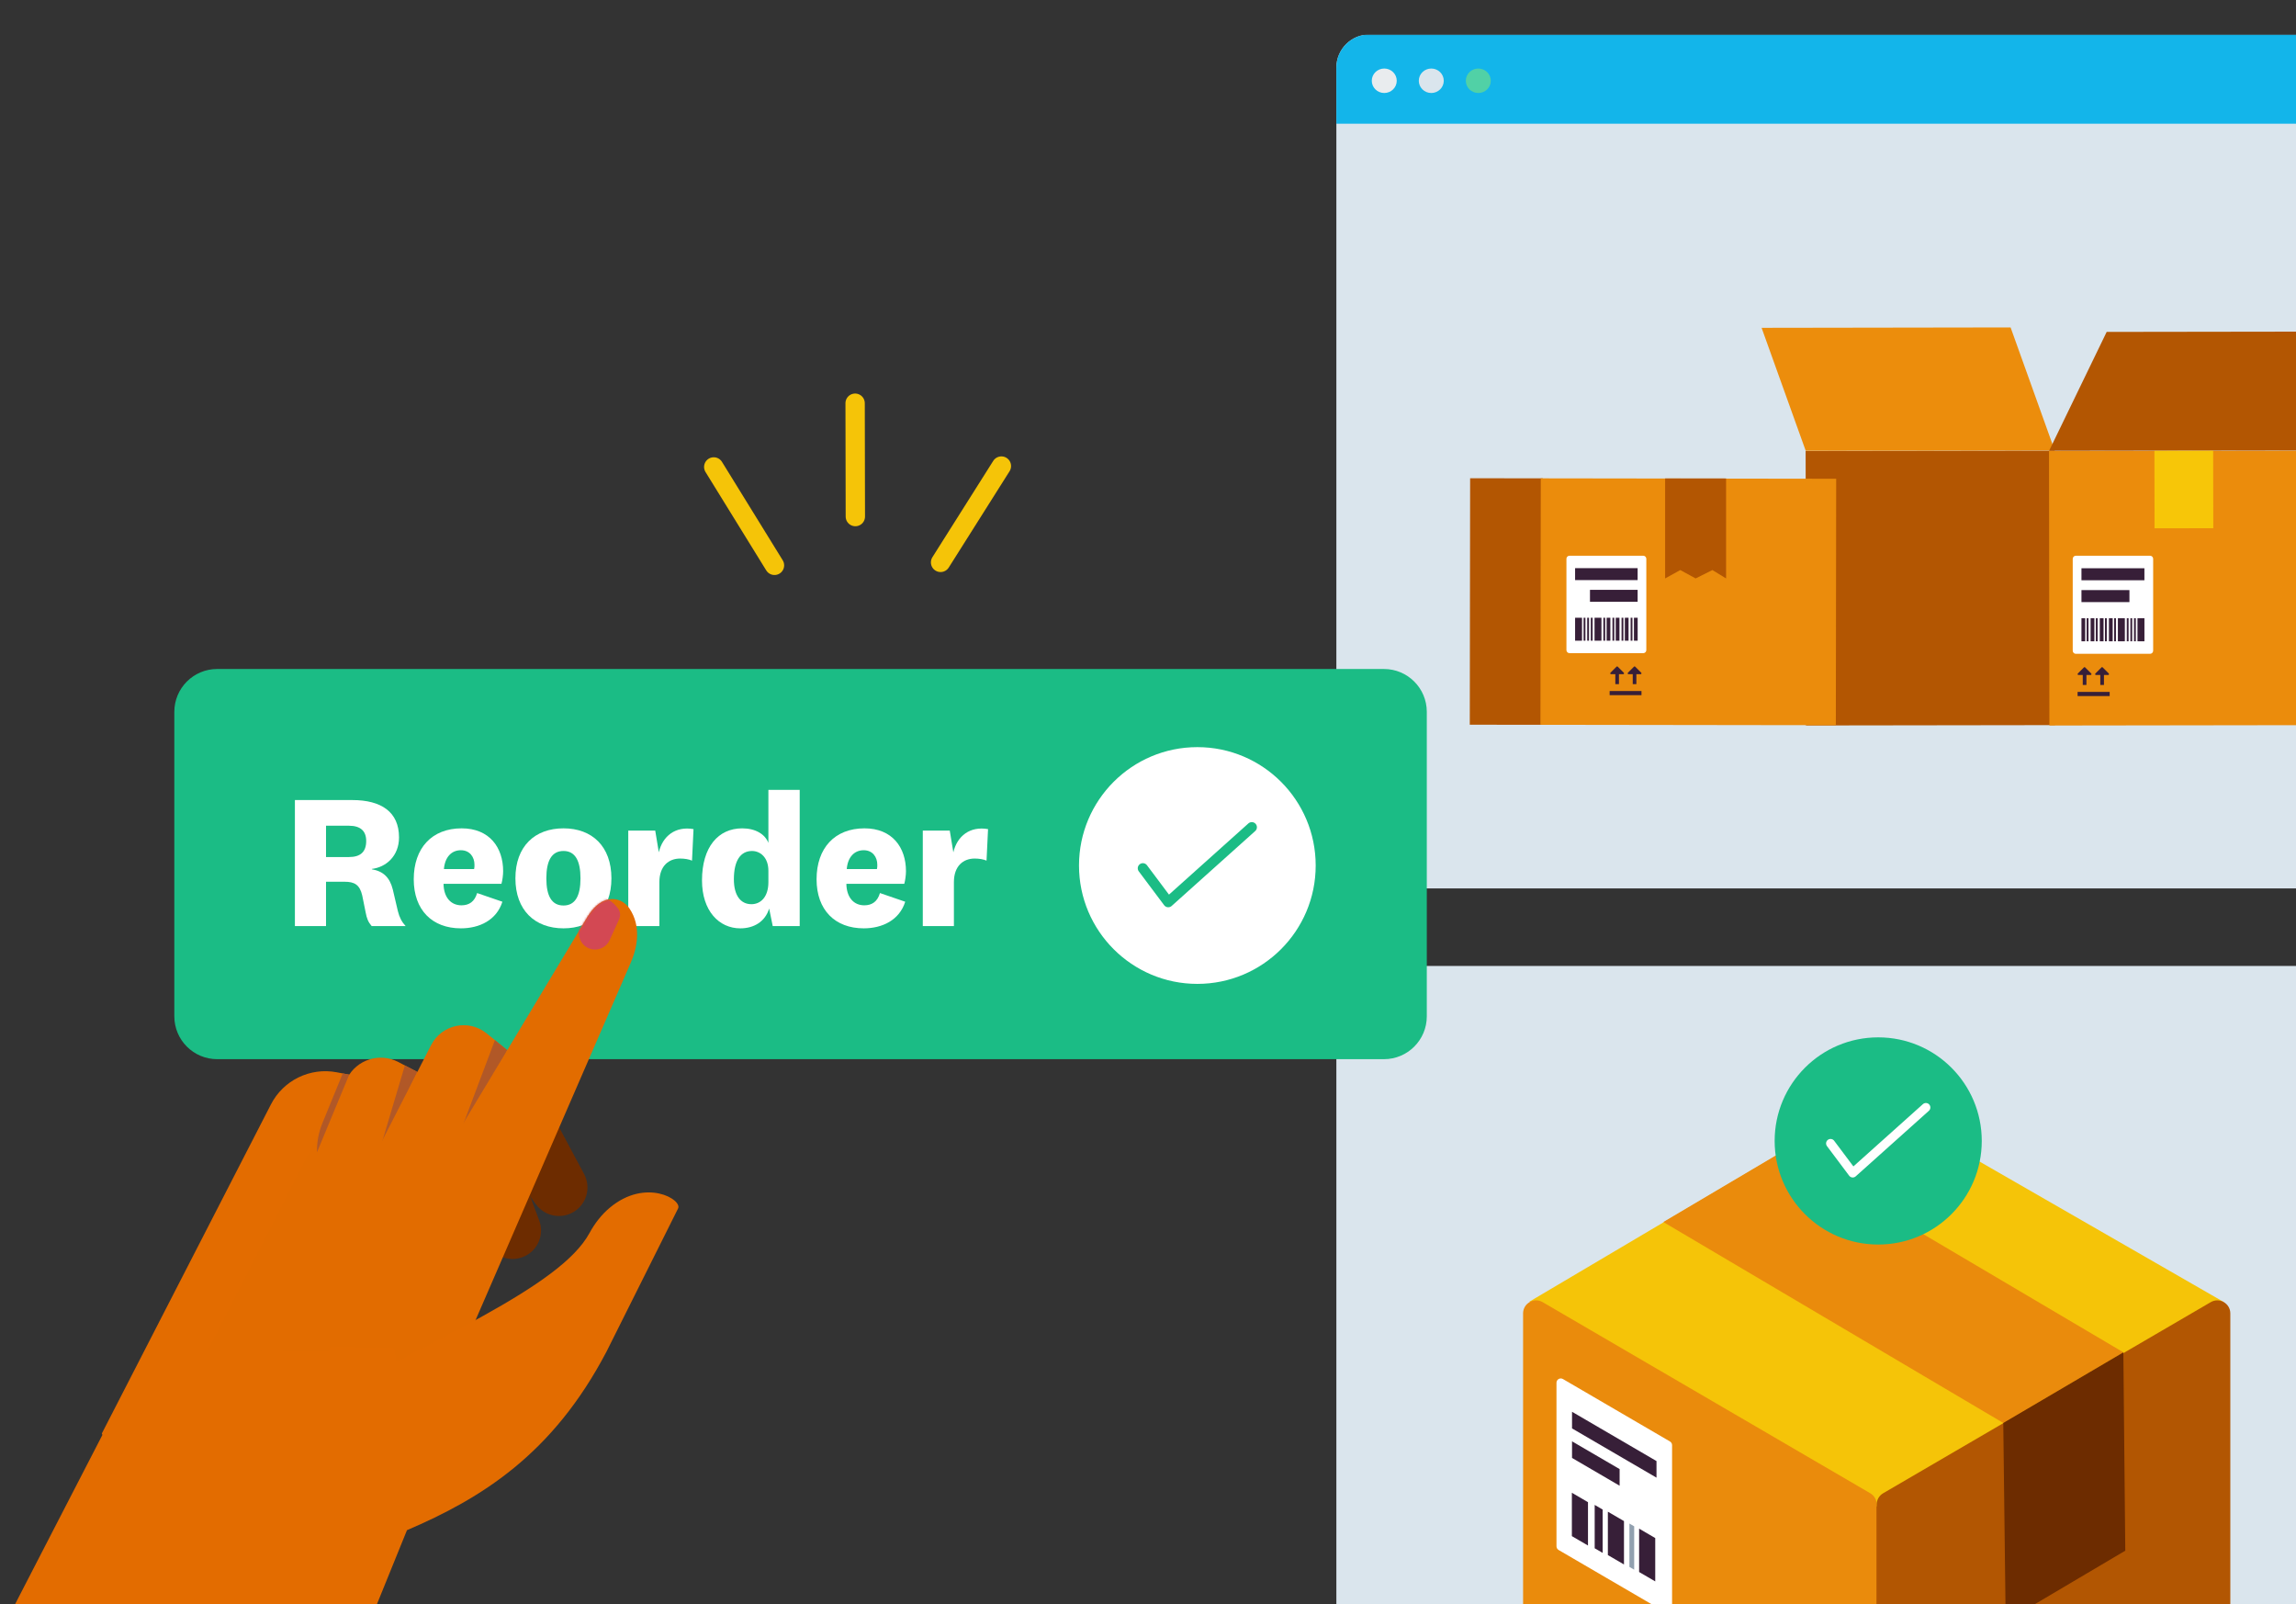
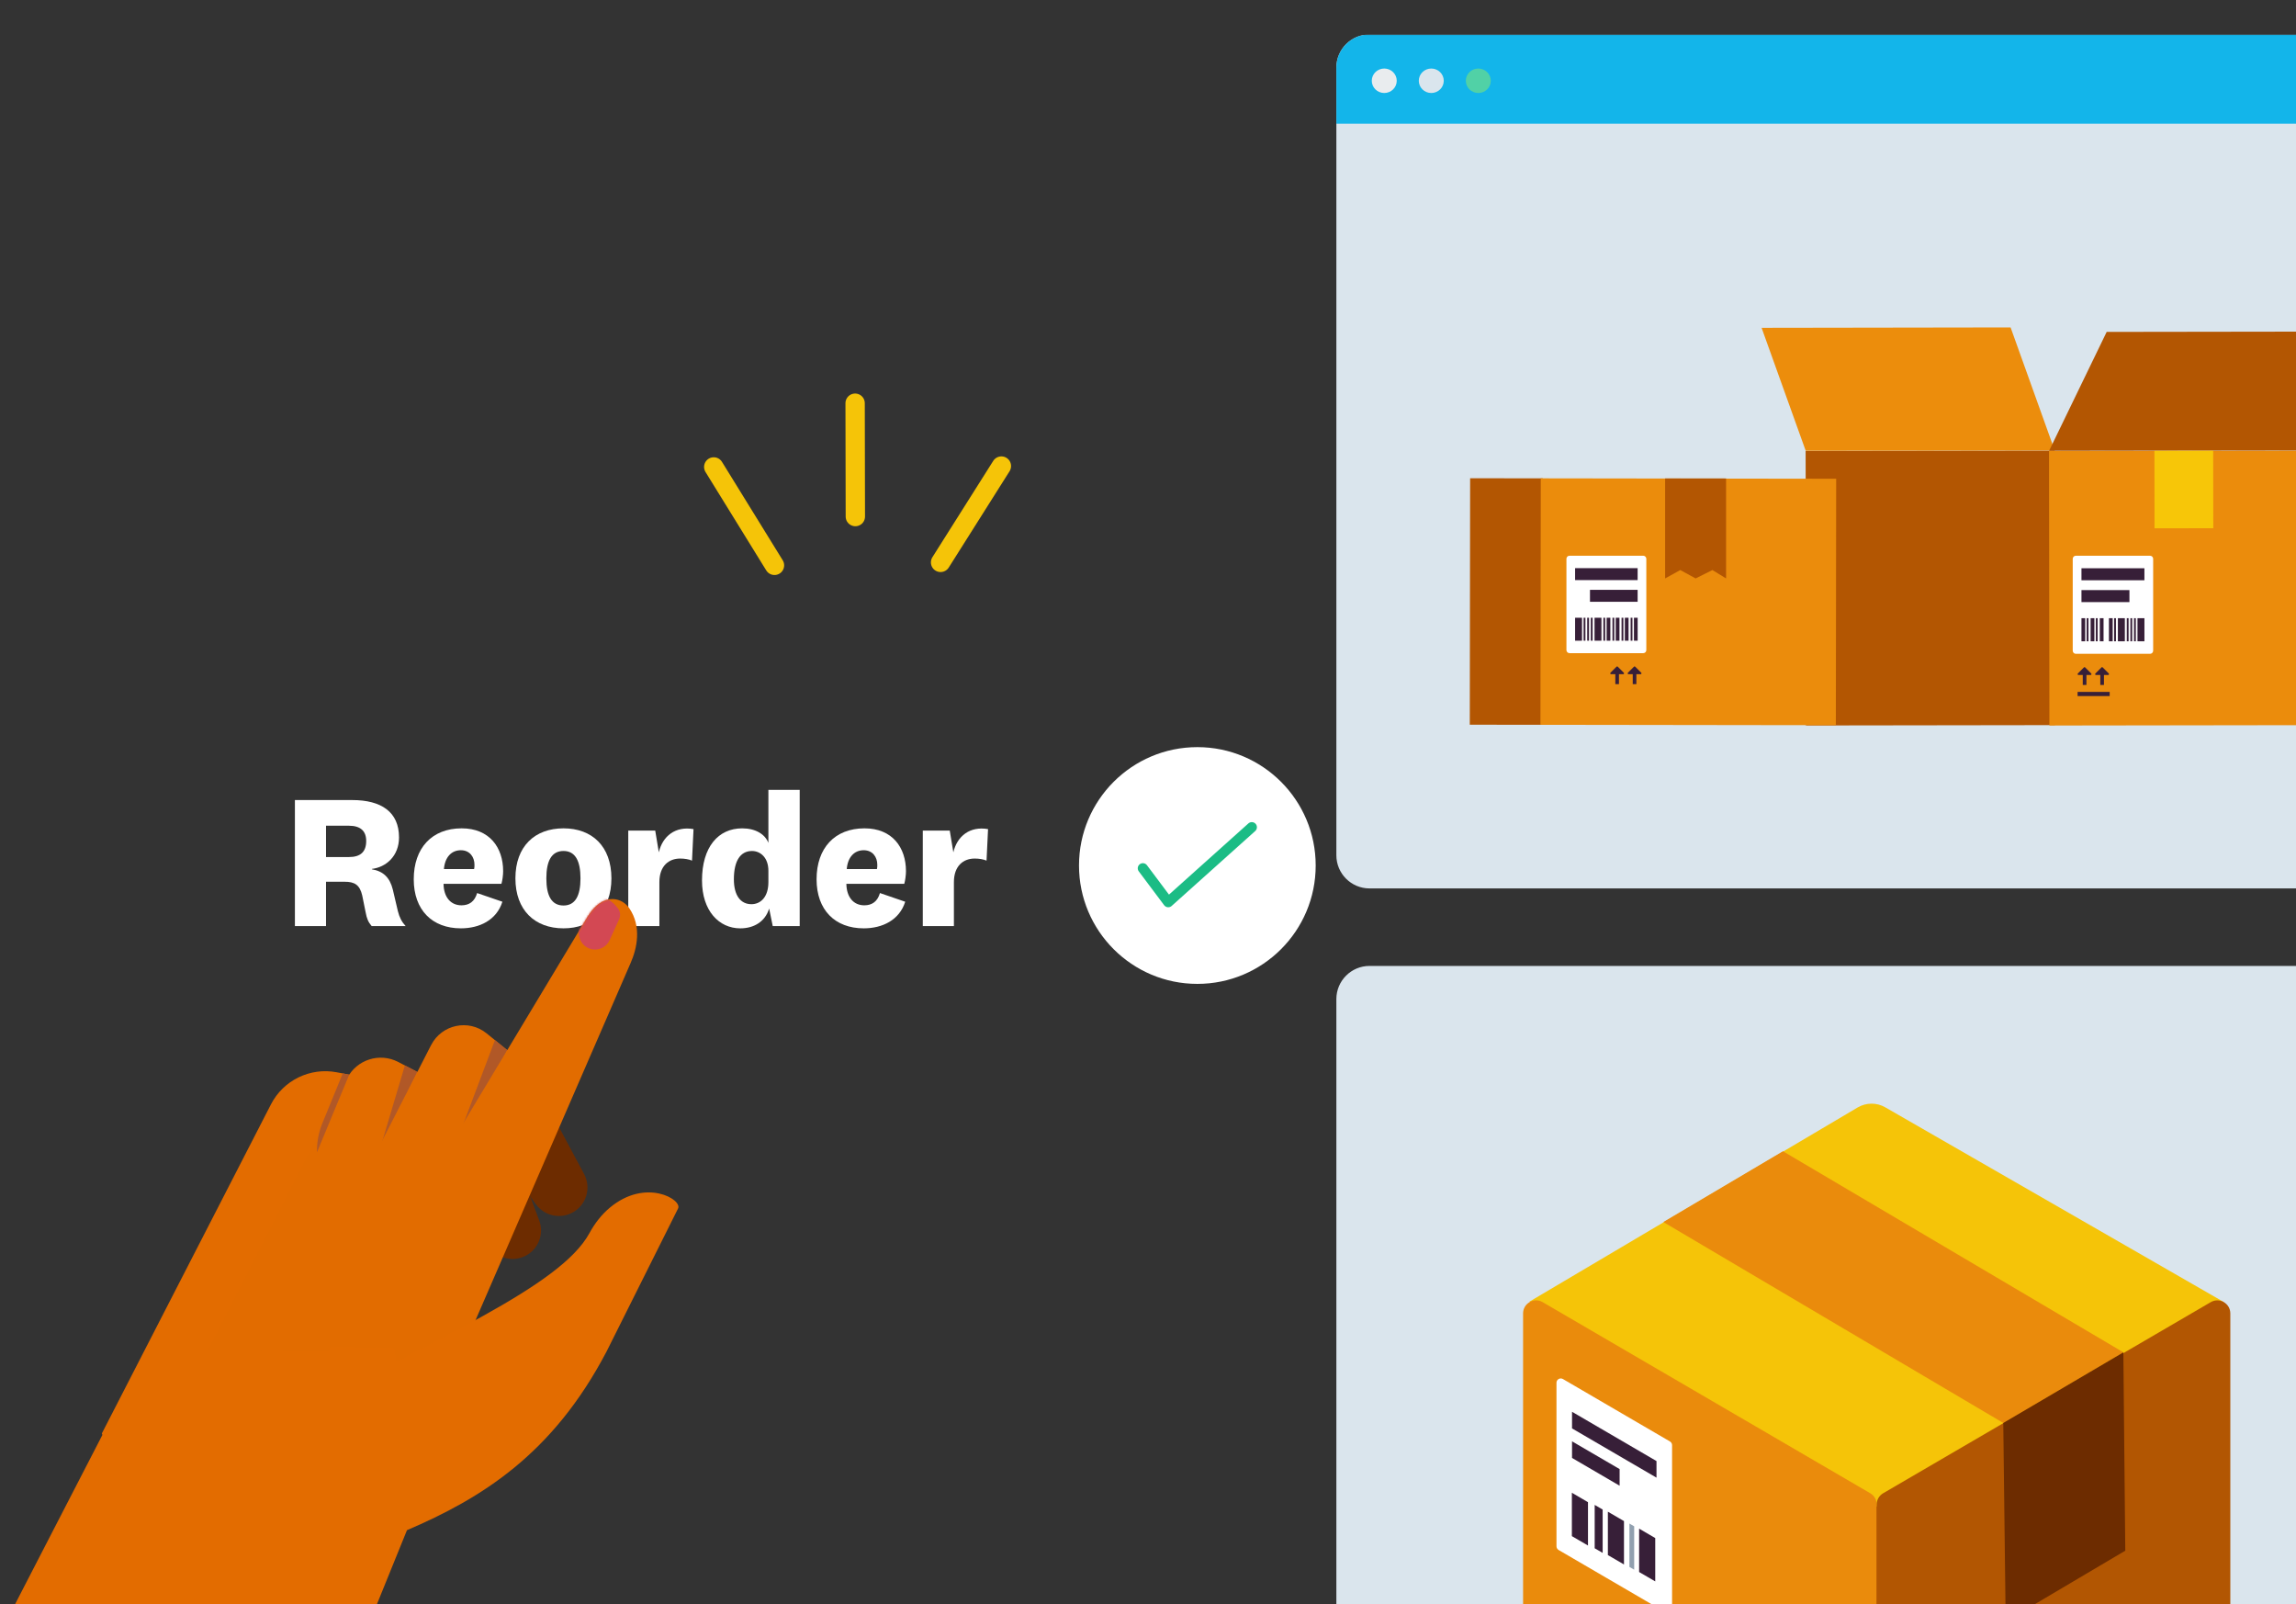
<svg xmlns="http://www.w3.org/2000/svg" width="1134" height="792" viewBox="0 0 1134 792" fill="none">
  <rect x="0" y="0" width="1134" height="792" fill="#333333" stroke="none" />
  <g clip-path="url(#clip0_317_70214)">
    <mask id="mask0_317_70214" style="mask-type:luminance" maskUnits="userSpaceOnUse" x="-87" y="17" width="1279" height="882">
      <path d="M1191.45 17H-87V898.598H1191.45V17Z" fill="white" />
    </mask>
    <g mask="url(#mask0_317_70214)">
      <mask id="mask1_317_70214" style="mask-type:luminance" maskUnits="userSpaceOnUse" x="-88" y="17" width="1280" height="882">
        <path d="M1191.45 17H-87.001V898.598H1191.45V17Z" fill="white" />
      </mask>
      <g mask="url(#mask1_317_70214)">
        <path d="M1175.07 898.598H676.402C667.366 898.598 660.03 891.263 660.03 882.226V493.306C660.03 484.269 667.366 476.934 676.402 476.934H1175.07C1184.11 476.934 1191.45 484.269 1191.45 493.306V882.226C1191.45 891.263 1184.11 898.598 1175.07 898.598Z" fill="#DAE5ED" />
        <path d="M1175.07 438.664H676.402C667.366 438.664 660.03 431.329 660.03 422.292V33.372C660.03 24.335 667.366 17 676.402 17H1175.07C1184.11 17 1191.45 24.335 1191.45 33.372V422.292C1191.45 431.329 1184.11 438.664 1175.07 438.664Z" fill="#DAE5ED" />
        <path d="M1175.07 17H676.402C667.366 17 660.03 24.335 660.03 33.372V61.091H1191.45V33.372C1191.45 24.335 1184.11 17 1175.07 17Z" fill="#13B5EA" />
        <path d="M689.856 39.88C689.856 43.22 687.094 45.92 683.691 45.92C680.289 45.92 677.526 43.22 677.526 39.88C677.526 36.54 680.289 33.84 683.691 33.84C687.094 33.84 689.856 36.54 689.856 39.88Z" fill="#E9ECEE" />
        <path d="M713.08 39.88C713.08 43.22 710.317 45.92 706.915 45.92C703.512 45.92 700.75 43.22 700.75 39.88C700.75 36.54 703.512 33.84 706.915 33.84C710.317 33.84 713.08 36.54 713.08 39.88Z" fill="#DAE5ED" />
        <path d="M736.303 39.88C736.303 43.22 733.541 45.92 730.139 45.92C726.736 45.92 723.974 43.22 723.974 39.88C723.974 36.54 726.736 33.84 730.139 33.84C733.541 33.84 736.303 36.54 736.303 39.88Z" fill="#51D1A6" />
        <path d="M1014.78 222.487L891.805 222.658L891.994 358.208L1014.96 358.036L1014.78 222.487Z" fill="#B35602" />
        <path d="M993.046 161.68L870.06 161.867L891.847 222.58L1014.82 222.408L993.046 161.68Z" fill="#EC8D0C" />
        <path d="M1134.98 222.508L1012.01 222.68L1012.2 358.23L1135.17 358.058L1134.98 222.508Z" fill="#EB8C0C" />
        <path d="M1163.46 163.709L1040.49 163.881L1012.05 222.58L1135.03 222.408L1163.46 163.709Z" fill="#B35602" />
        <path d="M1093.09 222.549L1064.08 222.59L1064.13 260.859L1093.15 260.819L1093.09 222.549Z" fill="#F7C608" />
        <path d="M1041.97 341.633H1026.13V343.693H1041.97V341.633Z" fill="#371F38" />
        <path d="M1032.58 333.285H1026.57C1026.18 333.285 1025.99 332.816 1026.26 332.536L1029.25 329.539C1029.42 329.367 1029.71 329.367 1029.86 329.539L1032.86 332.536C1033.14 332.816 1032.94 333.285 1032.55 333.285" fill="#371F38" />
        <path d="M1030.49 332.379H1028.68V338.2H1030.49V332.379Z" fill="#371F38" />
        <path d="M1041.24 333.285H1035.23C1034.84 333.285 1034.65 332.816 1034.92 332.536L1037.92 329.539C1038.09 329.367 1038.37 329.367 1038.53 329.539L1041.52 332.536C1041.8 332.816 1041.6 333.285 1041.21 333.285" fill="#371F38" />
        <path d="M1039.15 332.379H1037.34V338.2H1039.15V332.379Z" fill="#371F38" />
        <path d="M1061.92 322.826H1025.26C1024.42 322.826 1023.73 322.139 1023.73 321.297V275.926C1023.73 275.083 1024.42 274.396 1025.26 274.396H1061.92C1062.76 274.396 1063.45 275.083 1063.45 275.926V321.297C1063.45 322.139 1062.76 322.826 1061.92 322.826Z" fill="white" />
        <path d="M1059.13 280.578H1028.04V286.509H1059.13V280.578Z" fill="#371F38" />
        <path d="M1051.73 291.361H1028.04V297.292H1051.73V291.361Z" fill="#371F38" />
        <path d="M1059.14 305.236H1055.71V316.645H1059.14V305.236Z" fill="#371F38" />
        <path d="M1049.47 305.236H1046.03V316.645H1049.47V305.236Z" fill="#371F38" />
        <path d="M1029.89 305.236H1028.04V316.645H1029.89V305.236Z" fill="#371F38" />
        <path d="M1031.52 305.236H1030.61V316.645H1031.52V305.236Z" fill="#371F38" />
        <path d="M1034.42 305.236H1032.56V316.645H1034.42V305.236Z" fill="#371F38" />
        <path d="M1036.04 305.236H1035.14V316.645H1036.04V305.236Z" fill="#371F38" />
        <path d="M1038.95 305.236H1037.09V316.645H1038.95V305.236Z" fill="#371F38" />
-         <path d="M1040.55 305.236H1039.65V316.645H1040.55V305.236Z" fill="#371F38" />
        <path d="M1043.46 305.236H1041.6V316.645H1043.46V305.236Z" fill="#371F38" />
        <path d="M1045.08 305.236H1044.17V316.645H1045.08V305.236Z" fill="#371F38" />
        <path d="M1051.32 305.236H1050.42V316.645H1051.32V305.236Z" fill="#371F38" />
        <path d="M1053.1 305.236H1052.2V316.645H1053.1V305.236Z" fill="#371F38" />
        <path d="M1054.9 305.236H1053.99V316.645H1054.9V305.236Z" fill="#371F38" />
        <path d="M726.099 236.136L725.929 357.826L761.779 357.876L761.949 236.186L726.099 236.136Z" fill="#B35602" />
        <path d="M760.997 236.184L760.827 357.875L906.725 358.079L906.895 236.388L760.997 236.184Z" fill="#EB8C0C" />
-         <path d="M810.736 341.197H795.004V343.242H810.736V341.197Z" fill="#371F38" />
        <path d="M804.337 332.894H810.298C810.689 332.894 810.876 332.426 810.611 332.161L807.63 329.18C807.458 329.008 807.193 329.008 807.021 329.18L804.04 332.161C803.759 332.441 803.962 332.894 804.352 332.894" fill="#371F38" />
        <path d="M808.207 332.004H806.412V337.794H808.207V332.004Z" fill="#371F38" />
        <path d="M795.72 332.894H801.682C802.073 332.894 802.26 332.426 801.994 332.161L799.013 329.18C798.842 329.008 798.576 329.008 798.405 329.18L795.424 332.161C795.143 332.441 795.346 332.894 795.736 332.894" fill="#371F38" />
        <path d="M799.607 332.004H797.812V337.794H799.607V332.004Z" fill="#371F38" />
        <path d="M775.181 322.498H811.609C812.451 322.498 813.122 321.827 813.122 320.985V275.91C813.122 275.083 812.451 274.396 811.609 274.396H775.181C774.338 274.396 773.667 275.068 773.667 275.91V320.985C773.667 321.827 774.338 322.498 775.181 322.498Z" fill="white" />
        <path d="M808.83 280.529H777.943V286.429H808.83V280.529Z" fill="#371F38" />
        <path d="M808.831 291.238H785.295V297.138H808.831V291.238Z" fill="#371F38" />
        <path d="M781.361 305.018H777.943V316.349H781.361V305.018Z" fill="#371F38" />
        <path d="M790.961 305.018H787.543V316.349H790.961V305.018Z" fill="#371F38" />
        <path d="M808.847 305.018H807.005V316.349H808.847V305.018Z" fill="#371F38" />
        <path d="M806.271 305.018H805.366V316.349H806.271V305.018Z" fill="#371F38" />
        <path d="M804.351 305.018H802.51V316.349H804.351V305.018Z" fill="#371F38" />
        <path d="M801.792 305.018H800.887V316.349H801.792V305.018Z" fill="#371F38" />
        <path d="M799.857 305.018H798.016V316.349H799.857V305.018Z" fill="#371F38" />
        <path d="M797.298 305.018H796.393V316.349H797.298V305.018Z" fill="#371F38" />
        <path d="M795.362 305.018H793.521V316.349H795.362V305.018Z" fill="#371F38" />
        <path d="M792.803 305.018H791.897V316.349H792.803V305.018Z" fill="#371F38" />
        <path d="M786.605 305.018H785.7V316.349H786.605V305.018Z" fill="#371F38" />
        <path d="M784.827 305.018H783.922V316.349H784.827V305.018Z" fill="#371F38" />
        <path d="M783.048 305.018H782.143V316.349H783.048V305.018Z" fill="#371F38" />
        <path d="M822.409 285.604L829.901 281.468L837.47 285.604L845.758 281.468L852.516 285.604V236.238H822.409V285.604Z" fill="#B35602" />
      </g>
      <mask id="mask2_317_70214" style="mask-type:luminance" maskUnits="userSpaceOnUse" x="660" y="476" width="532" height="423">
        <path d="M1175.06 476.918H676.387C667.345 476.918 660.015 484.248 660.015 493.29V882.21C660.015 891.252 667.345 898.582 676.387 898.582H1175.06C1184.1 898.582 1191.43 891.252 1191.43 882.21V493.29C1191.43 484.248 1184.1 476.918 1175.06 476.918Z" fill="white" />
      </mask>
      <g mask="url(#mask2_317_70214)">
        <path d="M997.928 778.379L911.086 933.51L1170.89 1078.95L1257.73 923.817L997.928 778.379Z" fill="#C8D2DB" />
        <path d="M1096.96 841.037L932.457 937.818C929.398 939.613 925.605 939.629 922.531 937.85L756.016 841.115L917.474 740.666C921.672 738.184 926.885 738.153 931.115 740.588L1096.96 841.037Z" fill="#B25602" />
        <path d="M1098.46 642.95L928.398 744.663L755.375 642.7L917.489 546.824C921.687 544.343 926.9 544.311 931.13 546.746L1098.47 642.966L1098.46 642.95Z" fill="#F5C408" />
        <path d="M755.453 840.54L917.239 934.886C921.531 937.383 926.916 934.293 926.916 929.33V742.853C926.916 740.559 925.699 738.452 923.717 737.297L761.93 642.95C757.638 640.453 752.254 643.543 752.254 648.507V834.983C752.254 837.278 753.471 839.385 755.453 840.54Z" fill="#EA8B0C" />
        <path d="M880.608 568.441L821.534 603.386L989.548 702.665L1048.84 667.782L880.608 568.441Z" fill="#EA8B0C" />
        <path d="M1098.36 840.54L936.578 934.886C932.286 937.383 926.901 934.293 926.901 929.33V742.853C926.901 740.559 928.119 738.452 930.101 737.297L1091.89 642.95C1096.18 640.453 1101.56 643.543 1101.56 648.507V834.983C1101.56 837.278 1100.35 839.385 1098.36 840.54Z" fill="#B25602" />
        <path d="M1049.68 765.655L990.61 800.584L989.424 702.617L1048.73 667.734L1049.68 765.655Z" fill="#6D2C00" />
        <path d="M824.797 711.732L771.935 680.907C770.515 680.08 768.751 681.11 768.751 682.733V763.486C768.751 764.235 769.157 764.938 769.797 765.312L822.659 796.137C824.079 796.964 825.843 795.934 825.843 794.311V713.558C825.843 712.809 825.437 712.107 824.797 711.732Z" fill="white" />
        <path d="M776.43 697.076V705.286L818.148 729.602V721.408L776.43 697.076Z" fill="#371F38" />
        <path d="M799.934 725.373L776.43 711.67V719.864L799.934 733.583V725.373Z" fill="#371F38" />
        <path d="M776.351 758.474L784.31 763.109V741.712L776.351 737.061V758.474Z" fill="#371F38" />
        <path d="M791.553 745.349L787.62 743.055V764.468L791.553 766.747V745.349Z" fill="#371F38" />
        <path d="M794.129 767.824L802.089 772.459V751.046L794.129 746.41V767.824Z" fill="#371F38" />
        <path d="M809.563 776.191L817.523 780.826V759.428L809.563 754.777V776.191Z" fill="#371F38" />
        <path d="M807.13 753.637L804.773 752.264V773.677L807.13 775.05V753.637Z" fill="#91A0AF" />
      </g>
      <mask id="mask3_317_70214" style="mask-type:luminance" maskUnits="userSpaceOnUse" x="-88" y="17" width="1280" height="882">
-         <path d="M1191.45 17H-87.001V898.598H1191.45V17Z" fill="white" />
-       </mask>
+         </mask>
      <g mask="url(#mask3_317_70214)">
        <path d="M978.796 563.35C978.796 591.6 955.9 614.496 927.65 614.496C899.401 614.496 876.505 591.6 876.505 563.35C876.505 535.101 899.401 512.205 927.65 512.205C955.9 512.205 978.796 535.101 978.796 563.35Z" fill="#1BBC85" />
        <path d="M904.114 564.57L915.071 579.178L951.202 546.824" stroke="white" stroke-width="4.42" stroke-linecap="round" stroke-linejoin="round" />
        <path d="M683.535 522.976H107.264C95.574 522.976 86.101 513.502 86.101 501.812V351.482C86.101 339.792 95.574 330.318 107.264 330.318H683.535C695.225 330.318 704.699 339.792 704.699 351.482V501.812C704.699 513.502 695.225 522.976 683.535 522.976Z" fill="#1BBC85" />
      </g>
      <path d="M488 409.381L487.255 424.938C485.764 424.286 483.621 423.913 481.386 423.913C475.796 423.913 471.138 427.546 471.138 435.558V457.263H455.768V410.126H469.089L470.859 420.839C472.722 412.828 479.057 407.797 488 409.381Z" fill="white" />
      <path d="M426.875 447.006C430.695 447.006 433.396 445.143 434.607 440.951L447.09 445.236C444.203 454.365 435.725 458.371 426.596 458.371C412.436 458.371 403.307 449.335 403.307 434.15C403.307 418.78 412.25 408.998 426.968 408.998C440.756 408.998 447.463 418.5 447.463 430.145C447.463 432.101 447.09 434.803 446.625 436.386H418.025C418.119 443.093 421.659 447.006 426.875 447.006ZM418.212 429.12H433.117C433.303 428.468 433.303 427.723 433.303 426.977C433.303 423.158 430.974 419.804 426.596 419.804C421.845 419.804 418.678 423.344 418.212 429.12Z" fill="white" />
      <path d="M379.512 435.554V429.964C379.512 423.35 375.506 420.183 371.407 420.183C365.818 420.183 362.464 424.841 362.464 434.156C362.464 442.168 365.818 446.453 371.128 446.453C375.692 446.453 379.512 442.913 379.512 435.554ZM381.655 457.259L379.885 448.596C377.928 455.024 372.432 458.377 365.632 458.377C355.105 458.377 346.721 449.714 346.721 434.715C346.721 418.227 354.732 409.004 366.563 409.004C373.177 409.004 377.835 411.892 379.512 416.177V390H394.976V457.259H381.655Z" fill="white" />
      <path d="M342.533 409.381L341.788 424.938C340.297 424.286 338.155 423.913 335.919 423.913C330.33 423.913 325.672 427.546 325.672 435.558V457.263H310.301V410.126H323.622L325.392 420.839C327.255 412.828 333.59 407.797 342.533 409.381Z" fill="white" />
      <path d="M301.981 433.685C301.981 449.428 292.386 458.371 278.319 458.371C264.16 458.371 254.564 449.428 254.564 433.685C254.564 417.848 264.16 408.998 278.319 408.998C292.386 408.998 301.981 417.848 301.981 433.685ZM286.704 433.685C286.704 425.021 284.095 420.177 278.319 420.177C272.451 420.177 269.842 425.021 269.842 433.685C269.842 442.348 272.451 447.099 278.319 447.099C284.095 447.099 286.704 442.348 286.704 433.685Z" fill="white" />
      <path d="M227.916 447.006C231.736 447.006 234.437 445.143 235.648 440.951L248.131 445.236C245.244 454.365 236.766 458.371 227.637 458.371C213.477 458.371 204.348 449.335 204.348 434.15C204.348 418.78 213.291 408.998 228.01 408.998C241.797 408.998 248.504 418.5 248.504 430.145C248.504 432.101 248.131 434.803 247.666 436.386H219.066C219.16 443.093 222.7 447.006 227.916 447.006ZM219.253 429.12H234.158C234.344 428.468 234.344 427.723 234.344 426.977C234.344 423.158 232.015 419.804 227.637 419.804C222.886 419.804 219.719 423.344 219.253 429.12Z" fill="white" />
      <path d="M180.868 415.248C180.868 410.404 178.166 407.703 172.297 407.703H161.025V423.167H172.39C177.98 423.167 180.868 420.651 180.868 415.248ZM200.337 457.262H183.569C181.892 455.306 181.147 453.536 180.588 450.462L178.911 442.171C177.7 436.861 175.092 435.37 170.248 435.37H161.025V457.262H145.654V395.033H173.974C188.32 395.033 197.077 400.902 197.077 413.478C197.077 422.701 190.649 428.197 183.662 429.035V429.222C189.252 430.153 192.512 433.228 194.003 439.19L196.518 449.903C197.263 452.884 198.381 455.119 200.337 457.262Z" fill="white" />
      <mask id="mask4_317_70214" style="mask-type:luminance" maskUnits="userSpaceOnUse" x="-88" y="17" width="1280" height="882">
        <path d="M1191.45 17H-87.001V898.598H1191.45V17Z" fill="white" />
      </mask>
      <g mask="url(#mask4_317_70214)">
        <path d="M649.823 427.35C649.823 459.626 623.65 485.8 591.373 485.8C559.097 485.8 532.924 459.626 532.924 427.35C532.924 395.074 559.097 368.9 591.373 368.9C623.65 368.9 649.823 395.074 649.823 427.35Z" fill="white" />
        <path d="M564.467 428.723L576.999 445.439L618.265 408.449" stroke="#1BBC85" stroke-width="5.05" stroke-linecap="round" stroke-linejoin="round" />
        <path d="M50.281 707.767L96.838 802.005L214.284 703.834L221.635 539.925L166.26 529.437C153.134 526.956 139.946 533.402 133.828 545.279L50.297 707.783L50.281 707.767Z" fill="#E36C00" />
        <path d="M171.441 532.404L102.519 667.033L162.357 667.205L211.177 531.92L196.709 524.366C187.516 519.559 176.17 523.165 171.441 532.404Z" fill="#E26C00" />
        <path d="M283.612 598.218C289.839 594.269 291.962 586.184 288.481 579.676L274.622 553.768C270.58 546.214 260.794 543.998 253.88 549.055L250.555 551.489C244.281 556.078 242.923 564.896 247.512 571.17L264.696 594.644C269.081 600.621 277.338 602.182 283.596 598.218" fill="#6D2C00" />
        <path d="M259.03 620.336C265.726 617.246 268.91 609.52 266.319 602.606L256.018 575.09C253.021 567.068 243.61 563.556 236.087 567.661L232.467 569.628C225.631 573.342 223.118 581.895 226.832 588.731L240.738 614.28C244.281 620.789 252.272 623.442 258.999 620.336" fill="#6D2C00" />
        <path d="M320.586 623.474C316.543 618.963 315.326 612.533 318.026 607.211C320.742 601.889 326.579 599.236 332.494 600.063" stroke="#F5C408" stroke-width="0.8" stroke-miterlimit="10" />
        <path d="M199.972 526.066L187.158 569.08L206.121 529.282L199.972 526.066Z" fill="#B15827" />
        <path d="M212.911 516.031L136.685 664.972L196.523 665.144L254.957 522.102L240.349 510.24C231.453 503.014 218.155 505.823 212.927 516.031" fill="#E26C00" />
        <path d="M244.437 513.58L218.107 583.486L250.54 518.512L244.437 513.58Z" fill="#B15827" />
        <path d="M311.393 475.654L228.018 667.609L198.021 685.37L187.111 623.94L290.229 452.524C294.755 445.36 299.438 443.737 302.981 443.924C306.164 444.08 309.036 445.86 310.831 448.482C316.965 457.471 314.686 468.241 311.393 475.654Z" fill="#E26C00" />
      </g>
      <mask id="mask5_317_70214" style="mask-type:luminance" maskUnits="userSpaceOnUse" x="187" y="443" width="128" height="243">
        <path d="M290.229 452.524L187.111 623.939L198.021 685.37L228.018 667.609L311.393 475.654C314.686 468.24 316.965 457.471 310.831 448.481C309.036 445.844 306.164 444.08 302.981 443.924C302.809 443.924 302.653 443.924 302.481 443.924C299.001 443.924 294.553 445.719 290.245 452.539" fill="white" />
      </mask>
      <g mask="url(#mask5_317_70214)">
        <path d="M285.954 461.434C286.142 464.212 287.78 466.803 290.465 468.083C294.414 469.956 299.143 468.286 301.031 464.321L305.776 453.911C306.572 452.163 306.4 450.119 305.261 448.574C303.169 445.733 299.018 441.8 292.119 442.253C281.428 442.971 285.954 461.418 285.954 461.418" fill="#D34853" />
      </g>
      <mask id="mask6_317_70214" style="mask-type:luminance" maskUnits="userSpaceOnUse" x="-88" y="17" width="1280" height="882">
        <path d="M1191.45 17H-87.001V898.598H1191.45V17Z" fill="white" />
      </mask>
      <g mask="url(#mask6_317_70214)">
        <path d="M156.537 569.001L172.488 530.607L169.288 529.998L159.268 554.47C157.38 559.075 156.459 564.022 156.553 569.001" fill="#B15827" />
      </g>
      <mask id="mask7_317_70214" style="mask-type:luminance" maskUnits="userSpaceOnUse" x="-88" y="401" width="455" height="487">
        <path d="M-87.001 401.455V738.668C-87.001 820.794 -20.42 887.36 61.691 887.36H101.146C162.233 887.36 217.109 849.995 239.505 793.153L366.456 670.433V401.455H-87.001Z" fill="white" />
      </mask>
      <g mask="url(#mask7_317_70214)">
        <path d="M-105.885 1011.69L55.652 698.666L137.809 702.974C215.44 660.6 276.668 635.441 291.151 608.83C293.758 604.039 297.113 599.7 301.234 596.266C318.964 581.47 337.271 592.38 334.868 596.766L299.564 667.358C272.875 718.269 237.587 739.87 201.003 755.539L3.461 1242.16L-105.885 1011.69Z" fill="#E36C00" />
      </g>
      <mask id="mask8_317_70214" style="mask-type:luminance" maskUnits="userSpaceOnUse" x="-88" y="17" width="1280" height="882">
        <path d="M1191.45 17H-87.001V898.598H1191.45V17Z" fill="white" />
      </mask>
      <g mask="url(#mask8_317_70214)">
        <path d="M494.594 230.119L464.55 277.675" stroke="#F5C408" stroke-width="9.55" stroke-miterlimit="10" stroke-linecap="round" />
        <path d="M422.348 199.09L422.457 255.058" stroke="#F5C408" stroke-width="9.55" stroke-miterlimit="10" stroke-linecap="round" />
        <path d="M352.52 230.555L382.517 279.14" stroke="#F5C408" stroke-width="9.55" stroke-miterlimit="10" stroke-linecap="round" />
      </g>
    </g>
  </g>
  <defs>
    <clipPath id="clip0_317_70214">
      <rect width="1134" height="792" fill="white" />
    </clipPath>
  </defs>
</svg>